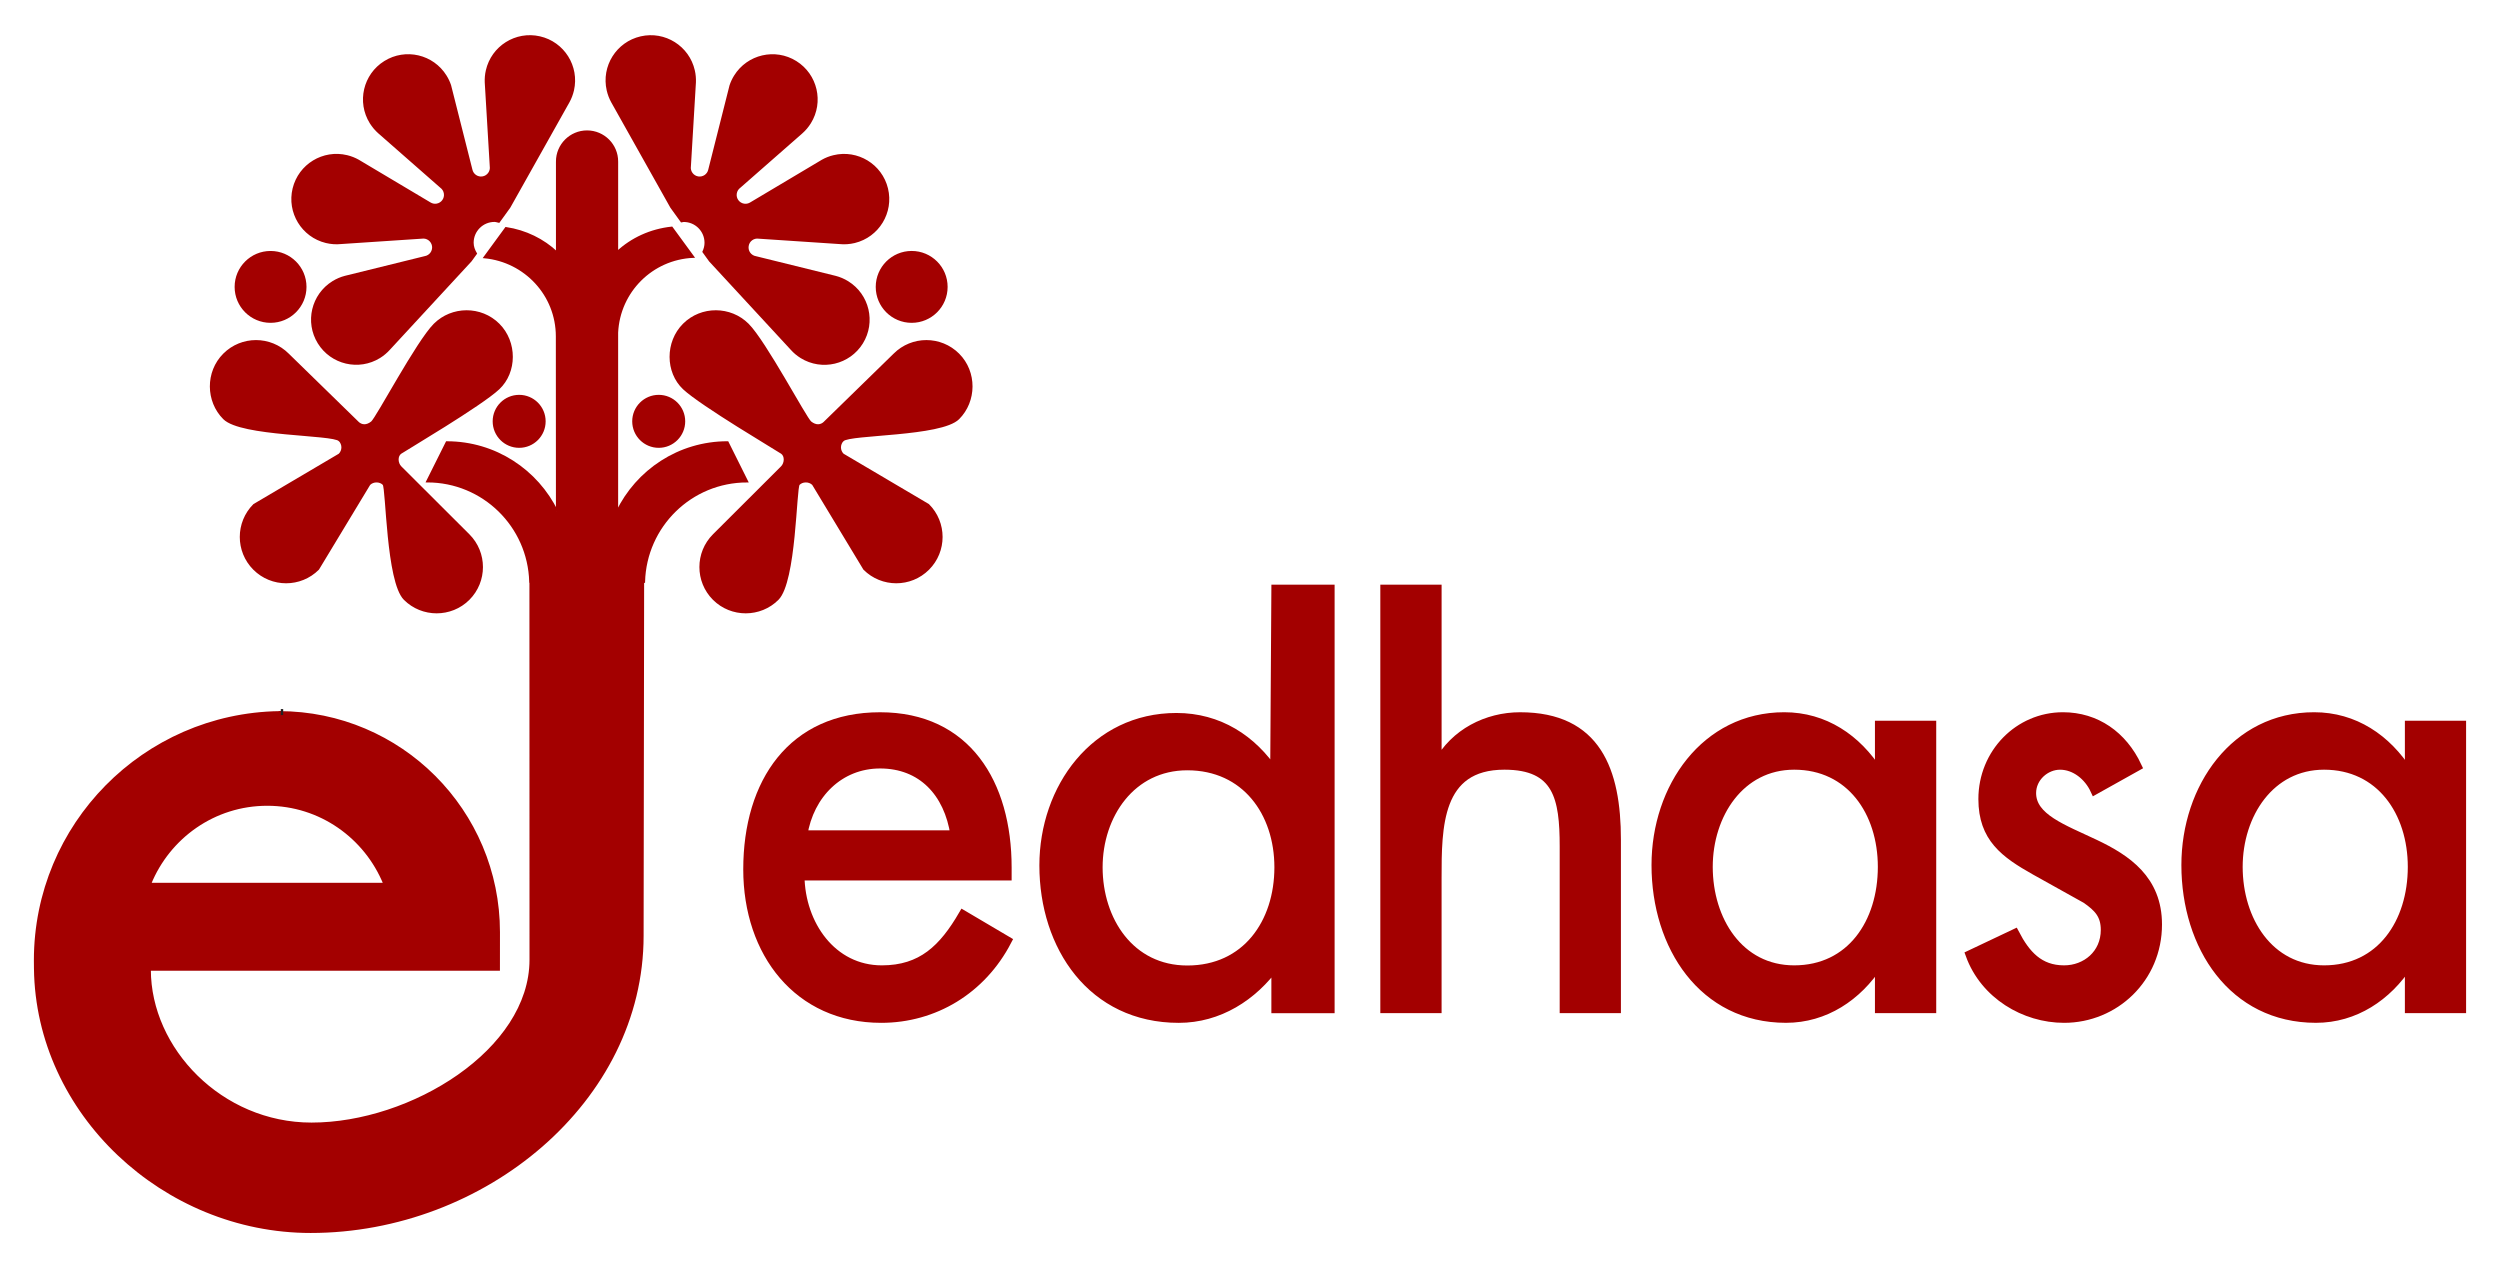
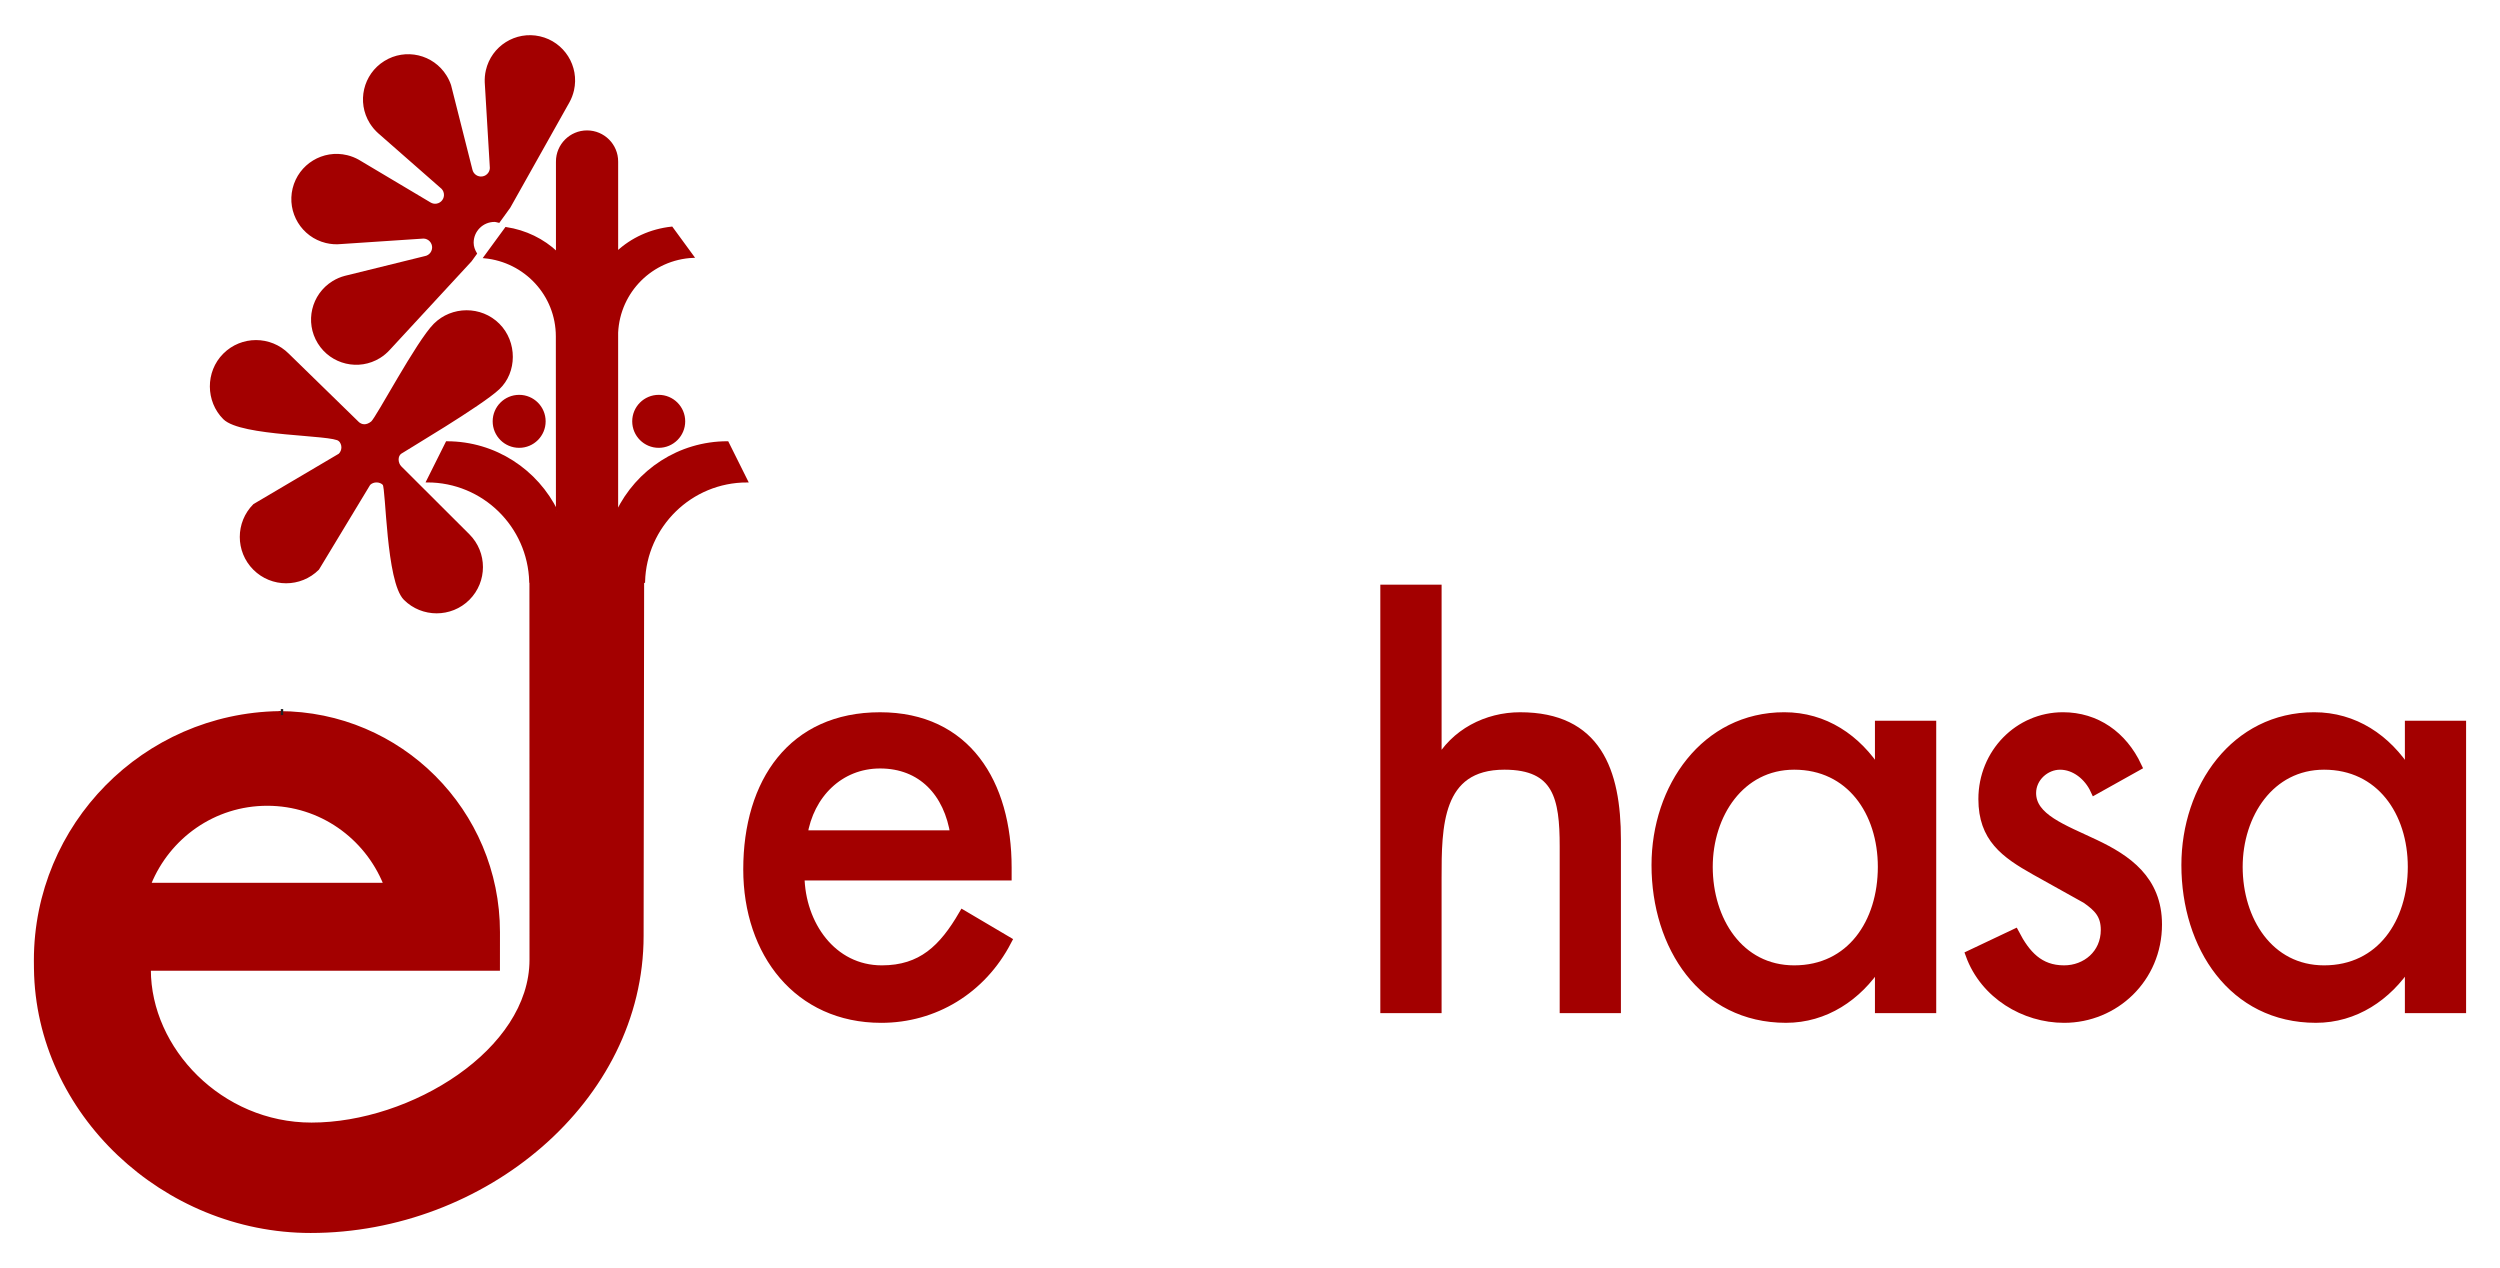
<svg xmlns="http://www.w3.org/2000/svg" version="1.1" id="Layer_1" x="0px" y="0px" width="138px" height="70px" viewBox="411.783 246.021 138 70" enable-background="new 411.783 246.021 138 70" xml:space="preserve">
  <g>
    <path fill="#A30000" stroke="#A30000" stroke-width="0.497" stroke-miterlimit="3.864" d="M467.377,294.376v-0.468   c0-4.645-2.243-8.322-7.015-8.322c-4.838,0-7.303,3.61-7.303,8.424c0,4.613,2.789,8.223,7.368,8.223c2.916,0,5.543-1.571,6.95-4.28   l-2.432-1.436c-1.09,1.872-2.275,3.04-4.485,3.04c-2.755,0-4.486-2.507-4.518-5.181L467.377,294.376L467.377,294.376z    M456.103,292.102c0.352-2.239,2.017-3.91,4.26-3.91c2.307,0,3.78,1.571,4.132,3.91H456.103z" />
    <path fill="#A30000" stroke="#A30000" stroke-width="0.497" stroke-miterlimit="3.864" d="M510.821,299.557   c-3.042,0-4.743-2.74-4.743-5.682c0-2.908,1.763-5.616,4.743-5.616c3.108,0,4.867,2.573,4.867,5.616   C515.688,296.95,513.962,299.557,510.821,299.557z M518.414,286.053h-2.886v2.607h-0.062c-1.185-1.871-2.98-3.075-5.19-3.075   c-4.358,0-7.081,3.91-7.081,8.189c0,4.48,2.595,8.458,7.175,8.458c2.148,0,3.944-1.205,5.096-2.976h0.062v2.441h2.886V286.053z" />
    <path fill="#A30000" stroke="#A30000" stroke-width="0.497" stroke-miterlimit="3.864" d="M540.071,299.557   c-3.042,0-4.741-2.74-4.741-5.682c0-2.908,1.76-5.616,4.741-5.616c3.107,0,4.871,2.573,4.871,5.616   C544.941,296.95,543.211,299.557,540.071,299.557z M547.663,286.053h-2.882v2.607h-0.066c-1.184-1.871-2.98-3.075-5.19-3.075   c-4.356,0-7.081,3.91-7.081,8.189c0,4.48,2.595,8.458,7.178,8.458c2.145,0,3.94-1.205,5.093-2.976h0.066v2.441h2.882V286.053z" />
-     <path fill="#A30000" stroke="#A30000" stroke-width="0.497" stroke-miterlimit="3.864" d="M477.322,299.565   c3.261,0,5.056-2.6,5.056-5.668c0-3.036-1.828-5.604-5.056-5.604c-3.095,0-4.923,2.701-4.923,5.604   C472.399,296.831,474.161,299.565,477.322,299.565z M482.211,301.7v-2.435c-1.263,1.768-3.16,2.969-5.357,2.969   c-4.789,0-7.449-3.969-7.449-8.439c0-4.268,2.827-8.169,7.318-8.169c2.328,0,4.192,1.199,5.423,3.067l0.065-10.149h2.994V301.7   H482.211z" />
    <g>
      <path fill="#A30000" stroke="#A30000" stroke-width="0.497" stroke-miterlimit="3.864" d="M488.225,278.544v23.153h2.885v-7.187    c0-2.842,0-6.251,3.715-6.251c2.948,0,3.301,1.805,3.301,4.479v8.96h2.883v-9.327c0-3.81-1.09-6.785-5.318-6.785    c-1.828,0-3.621,0.903-4.518,2.574h-0.062v-9.616L488.225,278.544L488.225,278.544z" />
    </g>
    <g>
      <path fill="#A30000" stroke="#A30000" stroke-width="0.497" stroke-miterlimit="3.864" d="M529.758,288.325    c-0.8-1.704-2.275-2.74-4.1-2.74c-2.436,0-4.42,2.006-4.42,4.546c0,2.14,1.218,3.008,2.883,3.945l2.816,1.57    c0.673,0.469,1.058,0.871,1.058,1.706c0,1.336-1.058,2.205-2.275,2.205c-1.374,0-2.112-0.835-2.722-2.004l-2.466,1.169    c0.8,2.207,3.01,3.511,5.188,3.511c2.788,0,5.157-2.206,5.157-5.182c0-2.473-1.697-3.609-3.456-4.444    c-1.763-0.836-3.493-1.438-3.493-2.809c0-0.869,0.767-1.538,1.57-1.538c0.832,0,1.57,0.602,1.923,1.371L529.758,288.325z" />
    </g>
  </g>
  <g>
    <path fill="#A30000" stroke="#A30000" stroke-width="0.117" stroke-miterlimit="3.864" d="M451.944,270.436   c-2.688,0-5.004,1.57-6.098,3.84v-9.896c0.108-2.271,1.922-4.081,4.194-4.184l-1.176-1.608c-1.16,0.124-2.21,0.606-3.017,1.361   v-4.93h-0.009c0.001-0.028,0.009-0.055,0.009-0.083c0-0.916-0.743-1.658-1.659-1.658c-0.915,0-1.658,0.743-1.658,1.658   c0,0.028,0.006,0.055,0.008,0.083h-0.008v4.954c-0.758-0.719-1.736-1.198-2.817-1.362l-1.177,1.609   c2.235,0.217,3.988,2.078,3.988,4.371c0,0.035,0.005,9.658,0.005,9.658c-1.1-2.254-3.408-3.812-6.085-3.812l-1.077,2.155   c3.093,0,5.605,2.468,5.687,5.542h0.012l0.004,20.866c0,4.997-6.586,9.046-12.091,9.046c-4.985,0-8.927-4.129-8.927-8.498h19.269   l0.002-2.073c0-6.7-5.426-12.132-12.124-12.141c-7.467,0.115-13.487,6.201-13.487,13.697l0.004,0.457   c0.098,7.991,7.114,14.535,15.213,14.535c9.579,0,18.323-7.222,18.323-16.343l0.029-19.544h0.052   c0.082-3.073,2.595-5.542,5.687-5.542L451.944,270.436z M426.534,290.441c2.93,0,5.421,1.812,6.464,4.368h-12.929   C421.112,292.253,423.602,290.441,426.534,290.441z" />
    <path fill="#A30000" stroke="#A30000" stroke-width="0.117" stroke-miterlimit="3.864" d="M439.306,267.465   c0.962-0.906,0.976-2.558,0-3.533c-0.976-0.976-2.573-0.96-3.534,0c-0.96,0.959-3.18,5.173-3.461,5.4   c-0.282,0.227-0.573,0.218-0.791,0l0.005,0.002l-3.844-3.75c-0.976-0.976-2.557-0.976-3.532,0c-0.976,0.976-0.953,2.582,0,3.533   c0.951,0.952,5.997,0.835,6.369,1.206l0.005-0.001c0.218,0.218,0.218,0.572,0,0.79l-4.714,2.782c-0.975,0.976-0.975,2.559,0,3.534   c0.976,0.976,2.558,0.976,3.534,0l2.827-4.678c0.218-0.218,0.603-0.201,0.789,0c0.188,0.201,0.193,5.37,1.16,6.34   c0.967,0.969,2.557,0.975,3.533,0c0.975-0.976,0.975-2.559,0-3.534l-3.755-3.747c-0.218-0.218-0.232-0.628,0-0.79   C434.134,270.855,438.345,268.371,439.306,267.465z" />
-     <path fill="#A30000" stroke="#A30000" stroke-width="0.117" stroke-miterlimit="3.864" d="M449.528,267.465   c-0.961-0.906-0.975-2.558,0-3.533c0.976-0.976,2.574-0.96,3.535,0c0.96,0.959,3.18,5.173,3.46,5.4   c0.282,0.227,0.574,0.218,0.791,0l-0.005,0.002l3.844-3.75c0.976-0.976,2.558-0.976,3.533,0c0.975,0.976,0.952,2.582,0,3.533   c-0.952,0.952-5.997,0.835-6.37,1.206l-0.005-0.001c-0.219,0.218-0.219,0.572,0,0.79l4.713,2.782c0.976,0.976,0.976,2.559,0,3.534   c-0.976,0.976-2.558,0.976-3.534,0l-2.826-4.678c-0.219-0.218-0.603-0.201-0.791,0c-0.188,0.201-0.192,5.37-1.16,6.34   c-0.967,0.969-2.557,0.975-3.533,0c-0.975-0.976-0.975-2.559,0-3.534l3.755-3.747c0.218-0.218,0.233-0.628,0-0.79   C454.701,270.855,450.49,268.371,449.528,267.465z" />
    <path fill="#A30000" stroke="#A30000" stroke-width="0.117" stroke-miterlimit="3.864" d="M441.575,248.083   c-1.312-0.3-2.617,0.521-2.916,1.832c-0.051,0.219-0.068,0.438-0.06,0.651l0.276,4.625c0.048,0.298-0.155,0.578-0.452,0.626   c-0.29,0.047-0.563-0.144-0.622-0.428l-1.174-4.647c-0.059-0.179-0.141-0.353-0.245-0.52c-0.71-1.143-2.211-1.493-3.354-0.782   c-1.143,0.711-1.493,2.213-0.783,3.355c0.128,0.205,0.282,0.385,0.453,0.538l3.426,3.005c0.113,0.081,0.195,0.208,0.218,0.357   c0.048,0.297-0.155,0.577-0.453,0.625c-0.129,0.021-0.258-0.006-0.362-0.068l-3.972-2.365c-0.191-0.107-0.398-0.189-0.62-0.243   c-1.308-0.318-2.624,0.483-2.943,1.791c-0.317,1.307,0.484,2.624,1.792,2.943c0.277,0.067,0.558,0.085,0.827,0.056l4.45-0.296   c0.298-0.048,0.578,0.155,0.627,0.454c0.047,0.298-0.157,0.578-0.454,0.626l-4.395,1.085c-0.233,0.06-0.459,0.156-0.674,0.289   c-1.143,0.708-1.497,2.209-0.789,3.353c0.708,1.144,2.21,1.497,3.354,0.789c0.202-0.126,0.38-0.277,0.533-0.447l4.502-4.874   l0.287-0.396c-0.106-0.179-0.182-0.376-0.182-0.598c0-0.666,0.541-1.206,1.207-1.206c0.086,0,0.16,0.032,0.241,0.048l0.582-0.806   l3.268-5.821c0.107-0.194,0.188-0.407,0.241-0.634C443.708,249.689,442.888,248.383,441.575,248.083z" />
-     <path fill="#A30000" stroke="#A30000" stroke-width="0.117" stroke-miterlimit="3.864" d="M453.675,259.139l4.45,0.296   c0.268,0.028,0.548,0.011,0.827-0.056c1.307-0.319,2.109-1.636,1.791-2.943c-0.317-1.308-1.635-2.109-2.941-1.791   c-0.224,0.054-0.431,0.136-0.62,0.243l-3.972,2.365c-0.106,0.062-0.233,0.089-0.363,0.068c-0.297-0.048-0.501-0.328-0.452-0.625   c0.023-0.149,0.105-0.275,0.218-0.357l3.426-3.005c0.173-0.153,0.325-0.333,0.453-0.538c0.71-1.142,0.359-2.644-0.783-3.355   c-1.142-0.711-2.645-0.36-3.354,0.782c-0.104,0.167-0.185,0.342-0.245,0.52l-1.173,4.647c-0.058,0.284-0.33,0.474-0.621,0.428   c-0.298-0.048-0.5-0.328-0.453-0.626l0.276-4.625c0.009-0.214-0.01-0.432-0.06-0.651c-0.3-1.312-1.606-2.132-2.917-1.832   c-1.312,0.3-2.132,1.606-1.832,2.918c0.053,0.227,0.134,0.44,0.241,0.634l3.267,5.821l0.565,0.782   c0.041-0.004,0.078-0.024,0.12-0.024c0.666,0,1.207,0.54,1.207,1.206c0,0.179-0.044,0.346-0.115,0.499l0.358,0.496l4.503,4.874   c0.151,0.17,0.329,0.32,0.533,0.447c1.143,0.708,2.646,0.355,3.354-0.789c0.708-1.144,0.354-2.645-0.789-3.353   c-0.215-0.133-0.441-0.229-0.673-0.289l-4.397-1.085c-0.298-0.047-0.501-0.328-0.453-0.626   C453.096,259.294,453.378,259.091,453.675,259.139z" />
-     <circle fill="#A30000" stroke="#A30000" stroke-width="0.117" stroke-miterlimit="3.864" cx="426.718" cy="261.858" r="1.925" />
    <path fill="#A30000" stroke="#A30000" stroke-width="0.117" stroke-miterlimit="3.864" d="M441.844,269.279   c0,0.776-0.629,1.404-1.403,1.404c-0.776,0-1.404-0.628-1.404-1.404c0-0.775,0.628-1.404,1.404-1.404   C441.215,267.875,441.844,268.503,441.844,269.279z" />
    <circle fill="#A30000" stroke="#A30000" stroke-width="0.117" stroke-miterlimit="3.864" cx="448.144" cy="269.279" r="1.404" />
-     <path fill="#A30000" stroke="#A30000" stroke-width="0.117" stroke-miterlimit="3.864" d="M464.033,261.858   c0,1.063-0.862,1.925-1.926,1.925c-1.063,0-1.925-0.862-1.925-1.925c0-1.064,0.863-1.926,1.925-1.926   C463.171,259.932,464.033,260.794,464.033,261.858z" />
    <path fill="#A30000" stroke="#A30000" stroke-width="0.117" stroke-miterlimit="3.864" d="M427.182,285.331   c0.006,0,0.012,0.001,0.018,0.001c0.011,0,0.021-0.002,0.03-0.002L427.182,285.331z" />
    <path fill="#A30000" stroke="#A30000" stroke-width="0.117" stroke-miterlimit="3.864" d="M427.284,285.327   c-0.018,0-0.035,0.004-0.054,0.004l0.051-0.001L427.284,285.327z" />
    <path fill="none" stroke="#231F20" stroke-width="0.33" d="M427.284,285.327c0.043,0,0.087,0,0.131,0" />
    <path fill="none" stroke="#231F20" stroke-width="0.33" d="M417.681,289.427" />
    <path fill="none" stroke="#231F20" stroke-width="0.33" d="M417.655,289.403" />
  </g>
</svg>